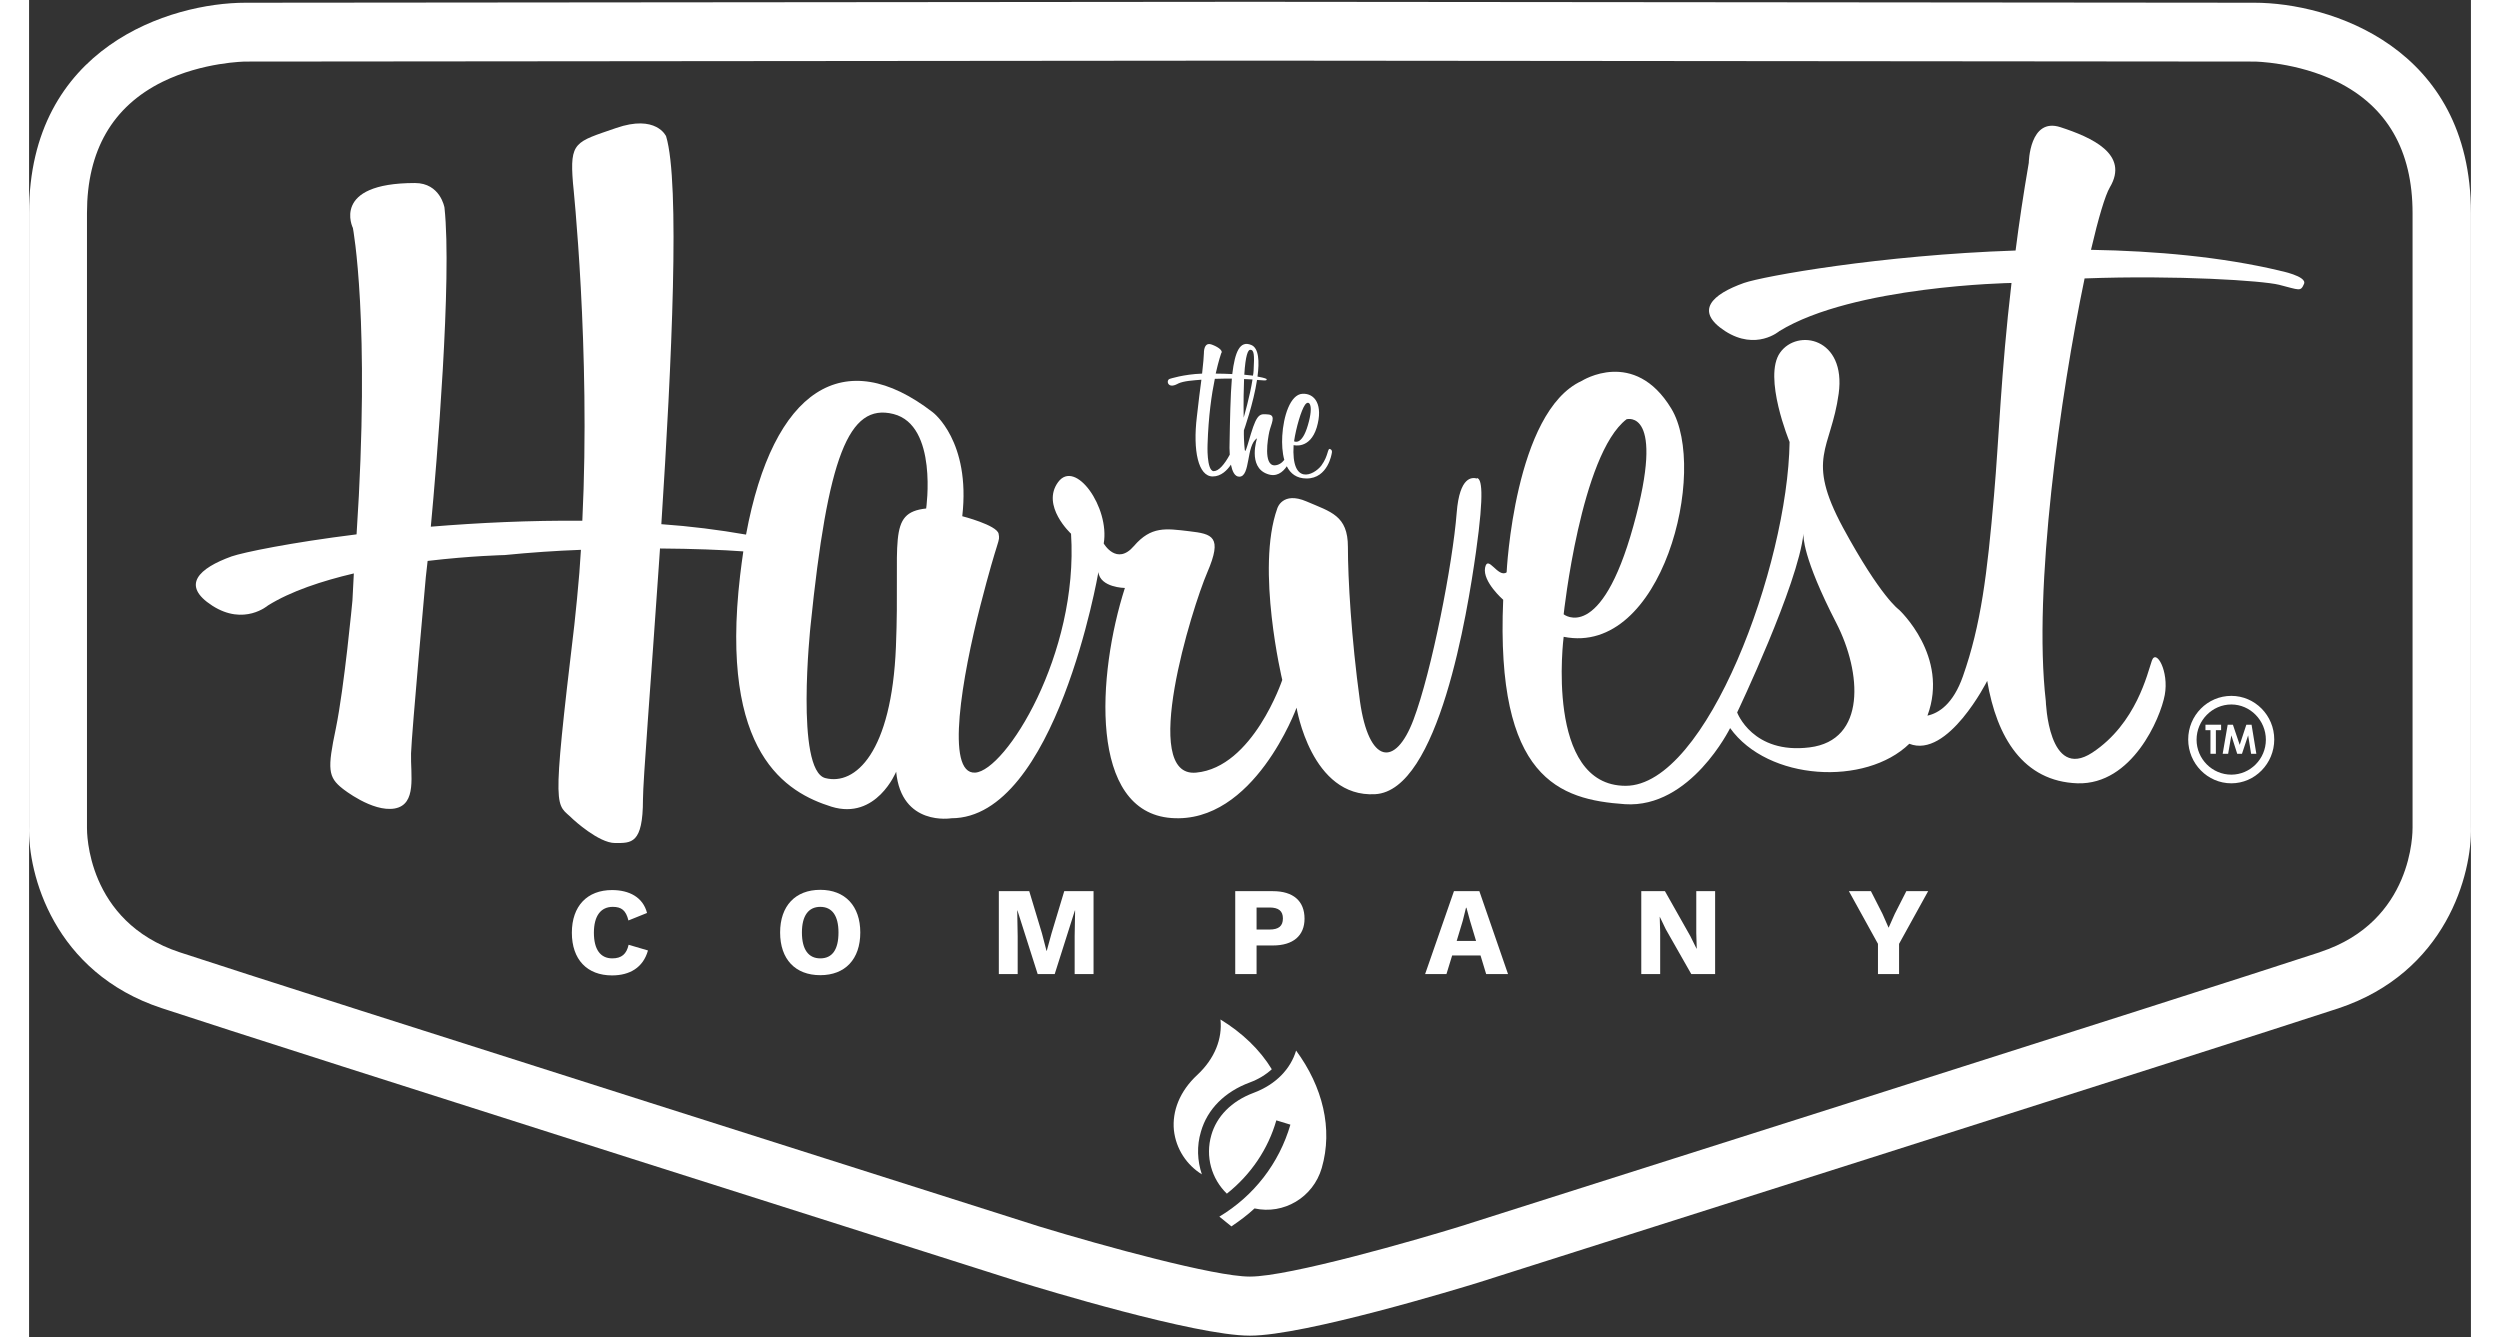
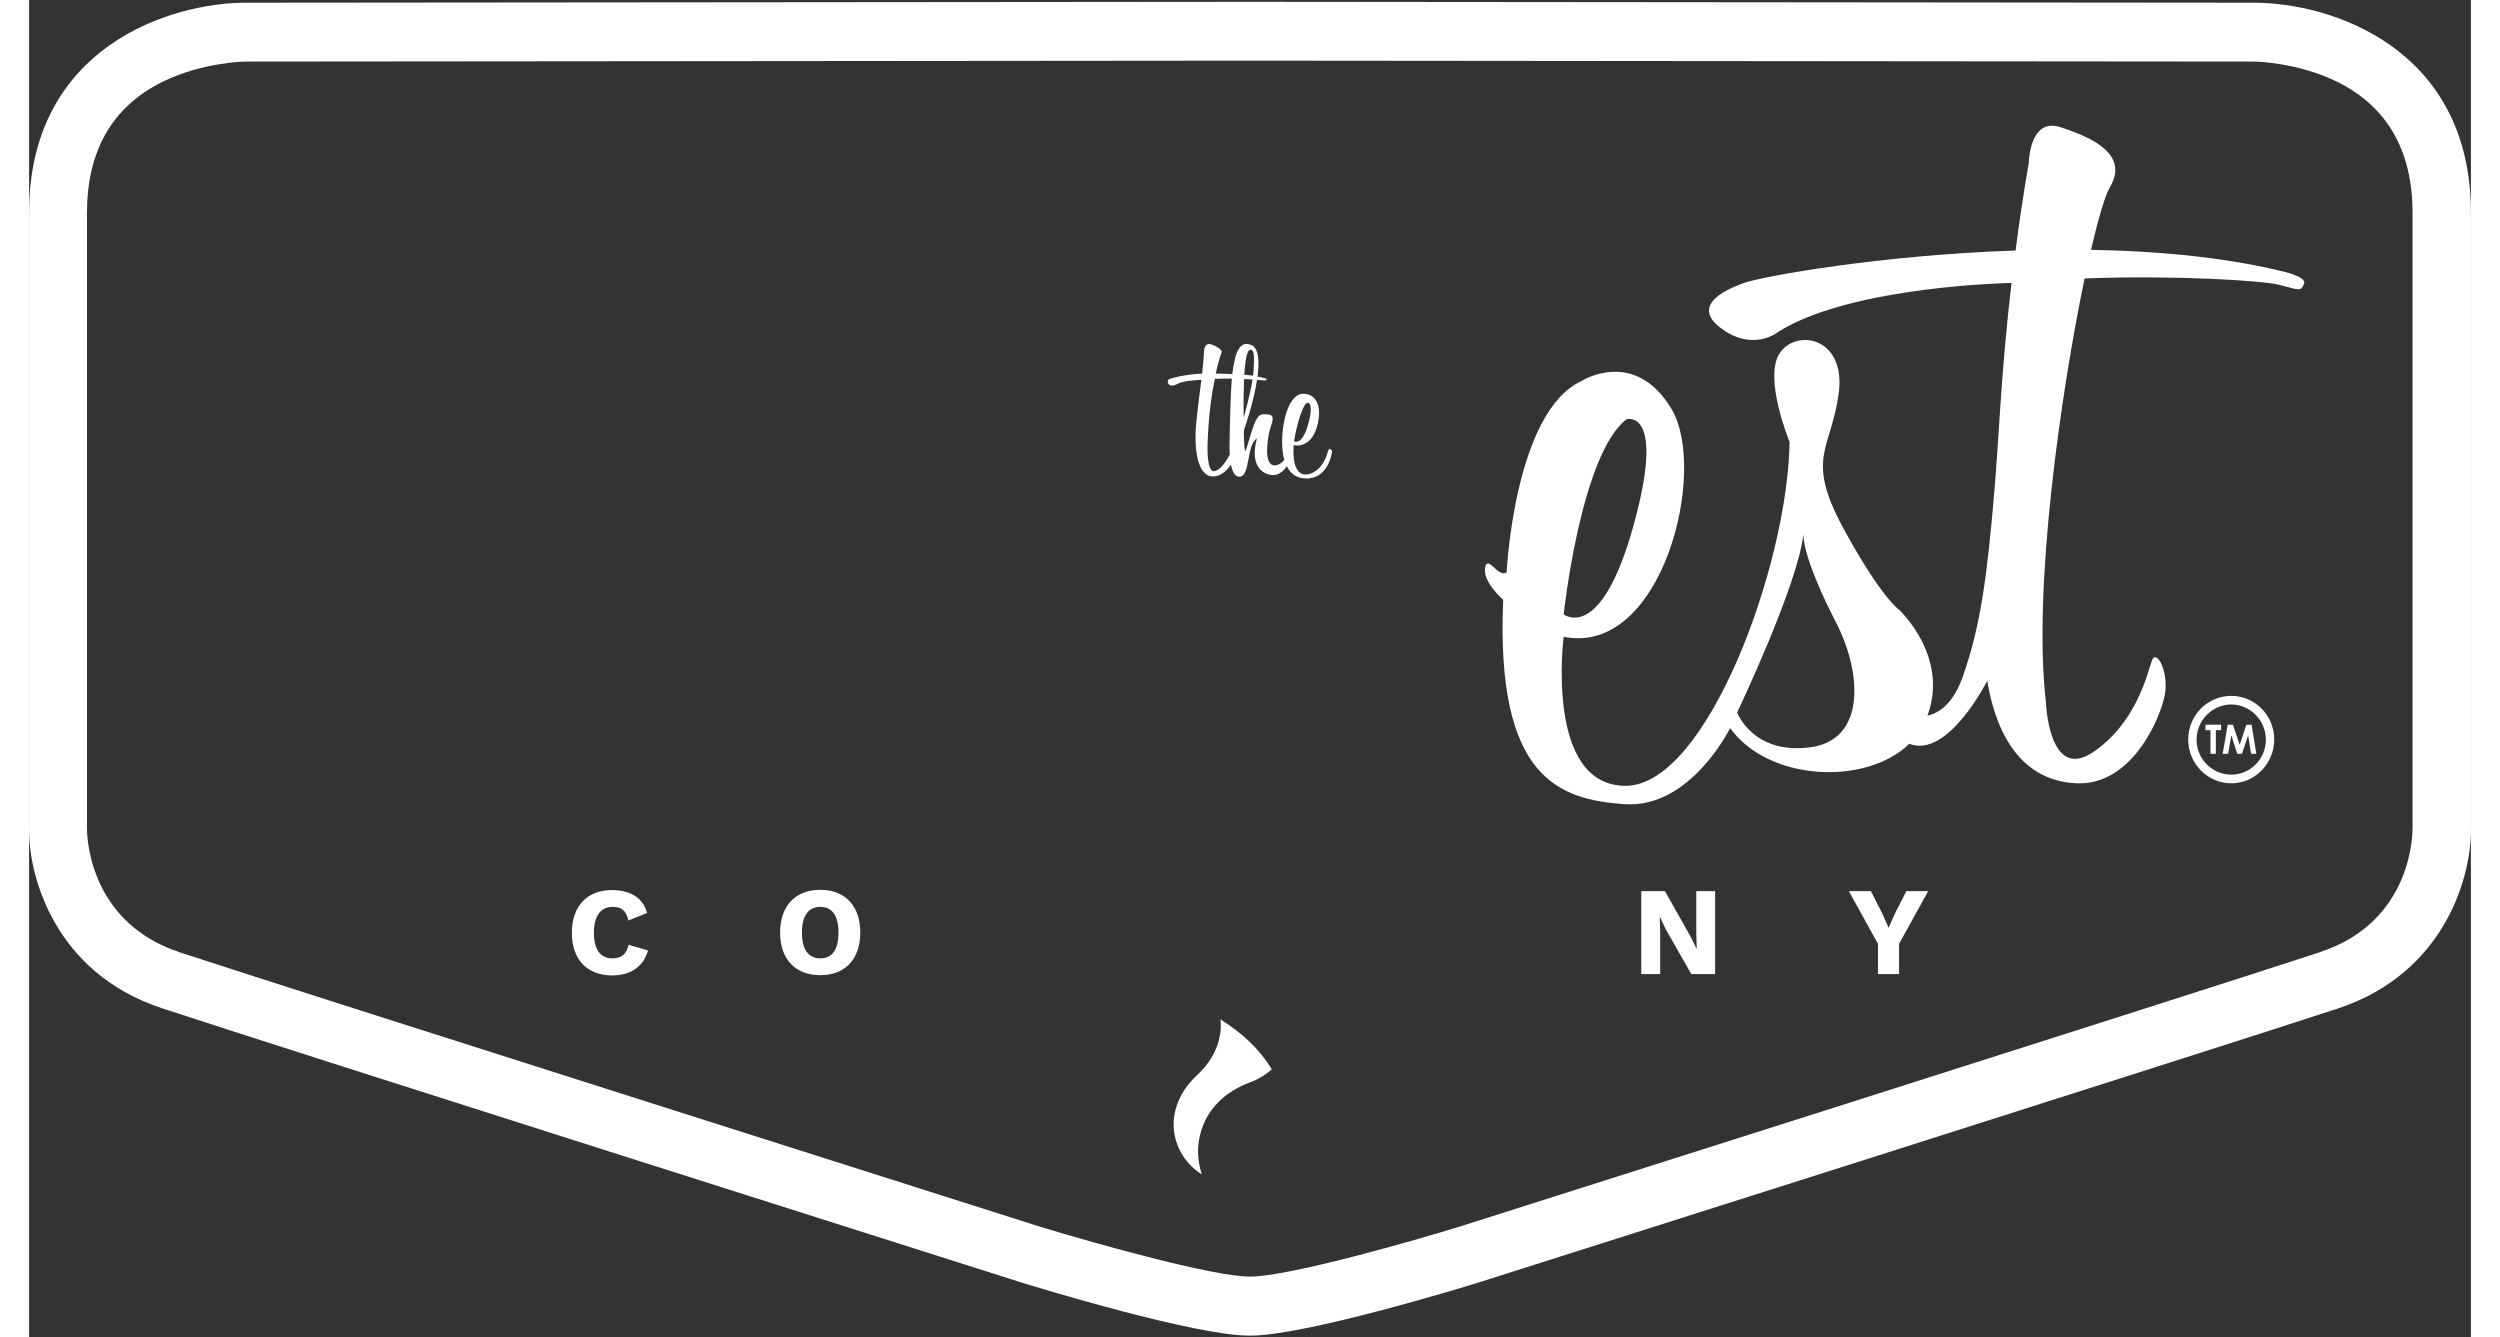
<svg xmlns="http://www.w3.org/2000/svg" width="43px" height="23px" viewBox="0 0 42 23" version="1.1">
  <rect x="0" y="0" width="42" height="23" fill="#333333" stroke="none" />
  <g id="surface1">
    <path style=" stroke:none;fill-rule:nonzero;fill:rgb(100%,100%,100%);fill-opacity:1;" d="M 22.379 7.723 C 22.328 7.707 22.355 7.832 22.227 8.008 C 22.094 8.18 21.707 8.355 21.75 7.656 C 21.75 7.656 22.031 7.734 22.148 7.352 C 22.262 6.965 22.117 6.762 21.902 6.773 C 21.691 6.785 21.574 7.164 21.555 7.496 C 21.547 7.637 21.555 7.785 21.59 7.91 C 21.547 7.965 21.488 8.004 21.418 8.004 C 21.23 7.996 21.305 7.551 21.332 7.426 C 21.359 7.301 21.457 7.141 21.316 7.129 C 21.176 7.117 21.125 7.102 21.016 7.461 C 20.91 7.82 20.914 7.809 20.902 7.652 C 20.891 7.496 20.895 7.402 20.895 7.402 C 20.895 7.402 21.059 6.941 21.121 6.535 C 21.18 6.539 21.223 6.543 21.238 6.543 C 21.312 6.547 21.281 6.516 21.281 6.516 C 21.246 6.5 21.191 6.488 21.129 6.477 C 21.164 6.215 21.152 5.988 21.023 5.934 C 20.828 5.852 20.742 6.043 20.695 6.434 C 20.602 6.43 20.504 6.426 20.41 6.426 C 20.461 6.199 20.504 6.078 20.504 6.078 C 20.551 6.023 20.414 5.949 20.328 5.922 C 20.238 5.895 20.207 5.98 20.207 6.078 C 20.207 6.125 20.195 6.25 20.176 6.426 C 19.855 6.438 19.621 6.516 19.621 6.516 C 19.578 6.527 19.57 6.598 19.621 6.625 C 19.676 6.652 19.762 6.598 19.762 6.598 C 19.859 6.551 20.023 6.543 20.164 6.531 C 20.141 6.703 20.113 6.922 20.086 7.168 C 20.016 7.75 20.109 8.195 20.359 8.195 C 20.504 8.195 20.609 8.086 20.672 7.992 C 20.695 8.102 20.734 8.199 20.816 8.199 C 21.012 8.199 20.93 7.66 21.121 7.539 C 21.121 7.539 20.957 8.031 21.297 8.152 C 21.453 8.211 21.562 8.125 21.633 8.02 C 21.695 8.145 21.801 8.23 21.973 8.23 C 22.344 8.23 22.406 7.797 22.406 7.797 C 22.406 7.797 22.426 7.738 22.375 7.723 M 21.945 6.965 C 22.008 6.871 22.105 6.945 21.996 7.312 C 21.891 7.676 21.758 7.59 21.758 7.59 C 21.793 7.352 21.883 7.051 21.945 6.965 M 21.004 6.016 C 21.07 6.016 21.078 6.098 21.062 6.375 C 21.059 6.402 21.059 6.43 21.051 6.461 C 21.004 6.457 20.953 6.449 20.902 6.445 C 20.922 6.113 20.965 6.016 21.004 6.016 M 20.375 8.105 C 20.25 8.094 20.27 7.645 20.27 7.645 C 20.285 7.16 20.34 6.781 20.395 6.516 C 20.496 6.512 20.598 6.512 20.688 6.512 C 20.664 6.805 20.656 7.199 20.648 7.66 C 20.648 7.66 20.645 7.73 20.652 7.82 C 20.562 7.988 20.457 8.109 20.375 8.102 M 20.898 6.52 C 20.953 6.523 21 6.523 21.043 6.527 C 21 6.812 20.891 7.184 20.891 7.184 C 20.887 6.902 20.891 6.684 20.898 6.52 " />
-     <path style=" stroke:none;fill-rule:nonzero;fill:rgb(100%,100%,100%);fill-opacity:1;" d="M 24.902 8.23 C 24.828 8.211 24.605 8.18 24.555 8.82 C 24.488 9.688 24.125 11.551 23.812 12.379 C 23.5 13.207 23.043 13.141 22.891 12.059 C 22.742 10.973 22.684 9.949 22.684 9.406 C 22.684 8.867 22.391 8.805 21.973 8.625 C 21.555 8.445 21.469 8.746 21.469 8.746 C 21.098 9.781 21.555 11.695 21.555 11.695 C 21.555 11.695 21.051 13.199 20.074 13.289 C 19.094 13.383 20 10.461 20.266 9.844 C 20.531 9.227 20.355 9.184 19.953 9.137 C 19.551 9.09 19.301 9.047 19.004 9.391 C 18.707 9.738 18.484 9.348 18.484 9.348 C 18.59 8.73 17.996 7.887 17.699 8.293 C 17.402 8.699 17.922 9.18 17.922 9.18 C 18.055 11.258 16.793 13.258 16.273 13.289 C 15.754 13.32 16.051 11.633 16.363 10.414 C 16.676 9.195 16.703 9.332 16.676 9.18 C 16.645 9.031 16.051 8.879 16.051 8.879 C 16.199 7.586 15.547 7.094 15.547 7.094 C 14.02 5.91 12.797 6.684 12.332 9.195 C 11.863 9.113 11.375 9.051 10.875 9.016 C 11.055 6.223 11.199 3.148 10.957 2.344 C 10.957 2.344 10.789 1.961 10.094 2.203 C 9.395 2.445 9.297 2.434 9.355 3.148 C 9.355 3.148 9.66 6.02 9.516 8.957 C 8.613 8.949 7.727 8.992 6.91 9.059 C 7.012 7.973 7.277 4.793 7.145 3.57 C 7.145 3.57 7.074 3.148 6.637 3.148 C 5.184 3.148 5.57 3.922 5.57 3.922 C 5.57 3.922 5.875 5.527 5.633 9.191 C 4.5 9.332 3.688 9.5 3.484 9.57 C 2.922 9.773 2.605 10.066 3.152 10.418 C 3.699 10.77 4.109 10.414 4.109 10.414 C 4.504 10.168 5.039 9.992 5.586 9.863 L 5.562 10.328 C 5.562 10.328 5.422 11.82 5.277 12.527 C 5.129 13.23 5.141 13.367 5.395 13.566 C 5.395 13.566 5.902 13.973 6.289 13.906 C 6.676 13.836 6.559 13.324 6.57 12.957 C 6.582 12.594 6.824 9.926 6.824 9.926 L 6.855 9.648 C 7.605 9.559 8.18 9.547 8.18 9.547 C 8.613 9.504 9.055 9.473 9.492 9.457 L 9.465 9.852 C 9.441 10.152 9.41 10.453 9.379 10.746 C 8.977 14.113 9.059 13.789 9.359 14.094 C 9.359 14.094 9.797 14.5 10.078 14.5 C 10.359 14.5 10.559 14.52 10.559 13.75 C 10.559 13.434 10.695 11.734 10.832 9.727 L 10.852 9.434 C 11.422 9.438 11.918 9.457 12.285 9.484 C 12.266 9.617 12.246 9.758 12.23 9.898 C 11.871 12.969 13.031 13.633 13.801 13.875 C 14.574 14.113 14.914 13.273 14.914 13.273 C 15.004 14.219 15.863 14.074 15.863 14.074 C 17.66 14.074 18.391 9.848 18.391 9.848 C 18.391 9.848 18.391 9.844 18.391 9.836 C 18.422 10.109 18.848 10.113 18.848 10.113 C 18.371 11.602 18.223 13.965 19.648 14.07 C 21.07 14.176 21.801 12.172 21.801 12.172 C 21.801 12.172 22.051 13.723 23.152 13.66 C 24.246 13.602 24.738 10.547 24.887 9.492 C 25.035 8.441 24.98 8.238 24.906 8.223 M 15.43 8.746 C 14.746 8.82 14.984 9.305 14.91 11.125 C 14.836 12.945 14.211 13.516 13.695 13.383 C 13.176 13.246 13.441 10.766 13.441 10.766 C 13.738 7.859 14.094 6.926 14.867 7.121 C 15.637 7.316 15.43 8.746 15.43 8.746 " />
    <path style=" stroke:none;fill-rule:nonzero;fill:rgb(100%,100%,100%);fill-opacity:1;" d="M 38.715 4.656 C 37.711 4.418 36.582 4.316 35.465 4.297 C 35.594 3.742 35.711 3.355 35.789 3.223 C 36.129 2.652 35.477 2.363 34.941 2.188 C 34.406 2.012 34.395 2.801 34.395 2.801 C 34.301 3.348 34.227 3.844 34.168 4.309 C 31.848 4.387 29.832 4.75 29.496 4.867 C 28.949 5.062 28.637 5.348 29.172 5.695 C 29.707 6.039 30.105 5.695 30.105 5.695 C 31.379 4.914 34.09 4.867 34.098 4.867 C 33.914 6.438 33.883 7.543 33.797 8.52 C 33.68 9.871 33.574 10.746 33.262 11.633 C 33.094 12.109 32.848 12.266 32.652 12.309 C 33.031 11.289 32.164 10.488 32.164 10.488 C 32.164 10.488 31.852 10.277 31.199 9.074 C 30.551 7.871 30.992 7.738 31.125 6.773 C 31.258 5.809 30.414 5.645 30.117 6.066 C 29.82 6.484 30.281 7.602 30.281 7.602 C 30.25 9.723 28.855 13.516 27.461 13.516 C 26.066 13.516 26.395 10.953 26.395 10.953 C 28.094 11.293 28.887 8.082 28.246 7.027 C 27.609 5.977 26.707 6.551 26.707 6.551 C 25.547 7.078 25.414 9.844 25.414 9.844 C 25.266 9.949 25.09 9.527 25.043 9.766 C 25 10.008 25.355 10.316 25.355 10.316 C 25.223 13.395 26.32 13.754 27.449 13.832 C 28.578 13.906 29.258 12.523 29.258 12.523 C 29.91 13.434 31.59 13.523 32.34 12.793 C 33.004 13.055 33.68 11.711 33.68 11.711 C 33.844 12.684 34.301 13.441 35.234 13.473 C 36.172 13.5 36.66 12.355 36.734 11.953 C 36.809 11.547 36.586 11.152 36.512 11.363 C 36.438 11.574 36.246 12.445 35.488 12.945 C 34.73 13.441 34.688 12.059 34.688 12.059 C 34.465 10.133 34.941 6.777 35.355 4.789 C 36.949 4.73 38.418 4.828 38.699 4.898 C 39.055 4.988 39.07 5.02 39.129 4.883 C 39.188 4.75 38.711 4.656 38.711 4.656 M 27.477 7.211 C 27.477 7.211 28.16 7.016 27.594 9.047 C 27.031 11.078 26.395 10.566 26.395 10.566 C 26.395 10.566 26.691 7.812 27.477 7.211 M 30.625 12.855 C 29.645 12.977 29.379 12.254 29.379 12.254 C 29.379 12.254 30.43 10.051 30.52 9.176 C 30.516 9.219 30.5 9.582 31.086 10.719 C 31.52 11.566 31.605 12.734 30.625 12.855 " />
    <path style=" stroke:none;fill-rule:nonzero;fill:rgb(100%,100%,100%);fill-opacity:1;" d="M 37.434 12.465 L 37.703 12.465 L 37.703 12.559 L 37.613 12.559 L 37.613 12.965 L 37.52 12.965 L 37.52 12.559 L 37.434 12.559 Z M 37.434 12.465 " />
    <path style=" stroke:none;fill-rule:nonzero;fill:rgb(100%,100%,100%);fill-opacity:1;" d="M 37.816 12.465 L 37.906 12.465 L 38.023 12.812 L 38.137 12.465 L 38.227 12.465 L 38.309 12.965 L 38.219 12.965 L 38.168 12.648 L 38.062 12.965 L 37.98 12.965 L 37.879 12.648 L 37.824 12.965 L 37.73 12.965 Z M 37.816 12.465 " />
    <path style=" stroke:none;fill-rule:nonzero;fill:rgb(100%,100%,100%);fill-opacity:1;" d="M 37.879 13.473 C 37.469 13.473 37.137 13.133 37.137 12.719 C 37.137 12.305 37.469 11.969 37.879 11.969 C 38.285 11.969 38.617 12.305 38.617 12.719 C 38.617 13.133 38.285 13.473 37.879 13.473 M 37.879 12.117 C 37.551 12.117 37.281 12.391 37.281 12.723 C 37.281 13.055 37.551 13.324 37.879 13.324 C 38.203 13.324 38.473 13.055 38.473 12.723 C 38.473 12.391 38.203 12.117 37.879 12.117 " />
    <path style=" stroke:none;fill-rule:nonzero;fill:rgb(100%,100%,100%);fill-opacity:1;" d="M 42 14.215 L 42 3.664 C 42 0.801 39.562 0.047 38.277 0.047 L 21 0.031 L 3.723 0.047 C 2.438 0.047 0 0.801 0 3.664 L 0 14.215 C -0.023 15.031 0.422 16.727 2.281 17.34 C 4.258 17.996 16.949 22.02 17.078 22.062 C 17.383 22.156 20.059 22.973 20.992 22.973 L 21.004 22.973 C 21.938 22.973 24.617 22.156 24.922 22.062 C 25.051 22.02 37.738 17.996 39.719 17.344 C 41.574 16.727 42.023 15.035 42 14.215 M 39.41 16.375 C 37.434 17.027 24.754 21.051 24.629 21.09 C 23.848 21.332 21.672 21.957 21.004 21.957 L 20.992 21.957 C 20.398 21.957 18.5 21.438 17.371 21.094 C 17.246 21.051 4.562 17.031 2.59 16.379 C 0.984 15.848 0.996 14.301 0.996 14.242 L 0.996 3.664 C 0.996 2.59 1.434 1.832 2.297 1.406 C 2.992 1.066 3.715 1.059 3.723 1.059 L 21 1.043 L 38.277 1.059 C 38.277 1.059 39.004 1.066 39.699 1.406 C 40.559 1.832 40.996 2.59 40.996 3.664 L 40.996 14.234 C 40.996 14.301 41.012 15.848 39.406 16.375 " />
    <path style=" stroke:none;fill-rule:nonzero;fill:rgb(100%,100%,100%);fill-opacity:1;" d="M 20.492 17.535 C 20.863 17.762 21.168 18.051 21.375 18.391 C 21.273 18.484 21.148 18.562 21 18.617 C 20.566 18.777 20.266 19.078 20.156 19.465 C 20.082 19.711 20.094 19.965 20.172 20.199 C 19.914 20.039 19.727 19.766 19.691 19.438 C 19.66 19.113 19.789 18.77 20.094 18.488 C 20.395 18.207 20.527 17.863 20.492 17.535 " />
-     <path style=" stroke:none;fill-rule:nonzero;fill:rgb(100%,100%,100%);fill-opacity:1;" d="M 21.062 18.797 C 21.449 18.652 21.699 18.383 21.793 18.07 C 22.25 18.691 22.43 19.414 22.234 20.09 C 22.086 20.598 21.578 20.895 21.078 20.785 C 20.957 20.898 20.82 21 20.68 21.094 L 20.473 20.926 C 21.066 20.57 21.5 20.012 21.695 19.344 L 21.453 19.27 C 21.312 19.762 21.016 20.203 20.602 20.531 C 20.34 20.277 20.227 19.895 20.336 19.52 C 20.426 19.207 20.676 18.941 21.062 18.797 " />
    <path style=" stroke:none;fill-rule:nonzero;fill:rgb(100%,100%,100%);fill-opacity:1;" d="M 10.027 16.777 C 9.598 16.777 9.336 16.504 9.336 16.043 C 9.336 15.582 9.602 15.309 10.027 15.309 C 10.32 15.309 10.559 15.43 10.629 15.703 L 10.309 15.832 C 10.266 15.656 10.188 15.598 10.039 15.598 C 9.836 15.598 9.715 15.75 9.715 16.043 C 9.715 16.332 9.828 16.484 10.031 16.484 C 10.191 16.484 10.277 16.41 10.312 16.25 L 10.645 16.348 C 10.562 16.645 10.328 16.777 10.027 16.777 " />
    <path style=" stroke:none;fill-rule:nonzero;fill:rgb(100%,100%,100%);fill-opacity:1;" d="M 14.297 16.039 C 14.297 16.5 14.035 16.773 13.609 16.773 C 13.18 16.773 12.918 16.5 12.918 16.039 C 12.918 15.582 13.18 15.305 13.609 15.305 C 14.035 15.305 14.297 15.582 14.297 16.039 M 13.293 16.039 C 13.293 16.332 13.406 16.484 13.609 16.484 C 13.816 16.484 13.922 16.332 13.922 16.039 C 13.922 15.75 13.812 15.598 13.609 15.598 C 13.406 15.598 13.293 15.75 13.293 16.039 " />
-     <path style=" stroke:none;fill-rule:nonzero;fill:rgb(100%,100%,100%);fill-opacity:1;" d="M 18.309 16.754 L 17.984 16.754 L 17.984 16.102 L 17.992 15.66 L 17.988 15.66 L 17.641 16.754 L 17.348 16.754 L 17 15.66 L 16.996 15.66 L 17.004 16.102 L 17.004 16.754 L 16.68 16.754 L 16.68 15.328 L 17.203 15.328 L 17.422 16.055 L 17.5 16.355 L 17.504 16.355 L 17.586 16.055 L 17.805 15.328 L 18.309 15.328 Z M 18.309 16.754 " />
-     <path style=" stroke:none;fill-rule:nonzero;fill:rgb(100%,100%,100%);fill-opacity:1;" d="M 21.938 15.801 C 21.938 16.094 21.742 16.262 21.395 16.262 L 21.113 16.262 L 21.113 16.754 L 20.746 16.754 L 20.746 15.328 L 21.395 15.328 C 21.742 15.328 21.938 15.496 21.938 15.801 M 21.566 15.797 C 21.566 15.672 21.496 15.609 21.336 15.609 L 21.113 15.609 L 21.113 15.988 L 21.336 15.988 C 21.496 15.988 21.566 15.926 21.566 15.797 " />
-     <path style=" stroke:none;fill-rule:nonzero;fill:rgb(100%,100%,100%);fill-opacity:1;" d="M 24.965 16.434 L 24.477 16.434 L 24.379 16.754 L 24.012 16.754 L 24.508 15.328 L 24.945 15.328 L 25.438 16.754 L 25.062 16.754 Z M 24.887 16.18 L 24.785 15.84 L 24.723 15.613 L 24.715 15.613 L 24.66 15.836 L 24.555 16.184 L 24.887 16.184 Z M 24.887 16.18 " />
    <path style=" stroke:none;fill-rule:nonzero;fill:rgb(100%,100%,100%);fill-opacity:1;" d="M 29 16.754 L 28.59 16.754 L 28.152 15.984 L 28.047 15.766 L 28.055 16.035 L 28.055 16.754 L 27.73 16.754 L 27.73 15.328 L 28.137 15.328 L 28.574 16.102 L 28.68 16.316 L 28.684 16.316 L 28.676 16.047 L 28.676 15.328 L 29 15.328 Z M 29 16.754 " />
    <path style=" stroke:none;fill-rule:nonzero;fill:rgb(100%,100%,100%);fill-opacity:1;" d="M 32.164 16.234 L 32.164 16.754 L 31.801 16.754 L 31.801 16.234 L 31.301 15.328 L 31.68 15.328 L 31.879 15.719 L 31.984 15.957 L 32.09 15.719 L 32.289 15.328 L 32.664 15.328 Z M 32.164 16.234 " />
  </g>
</svg>